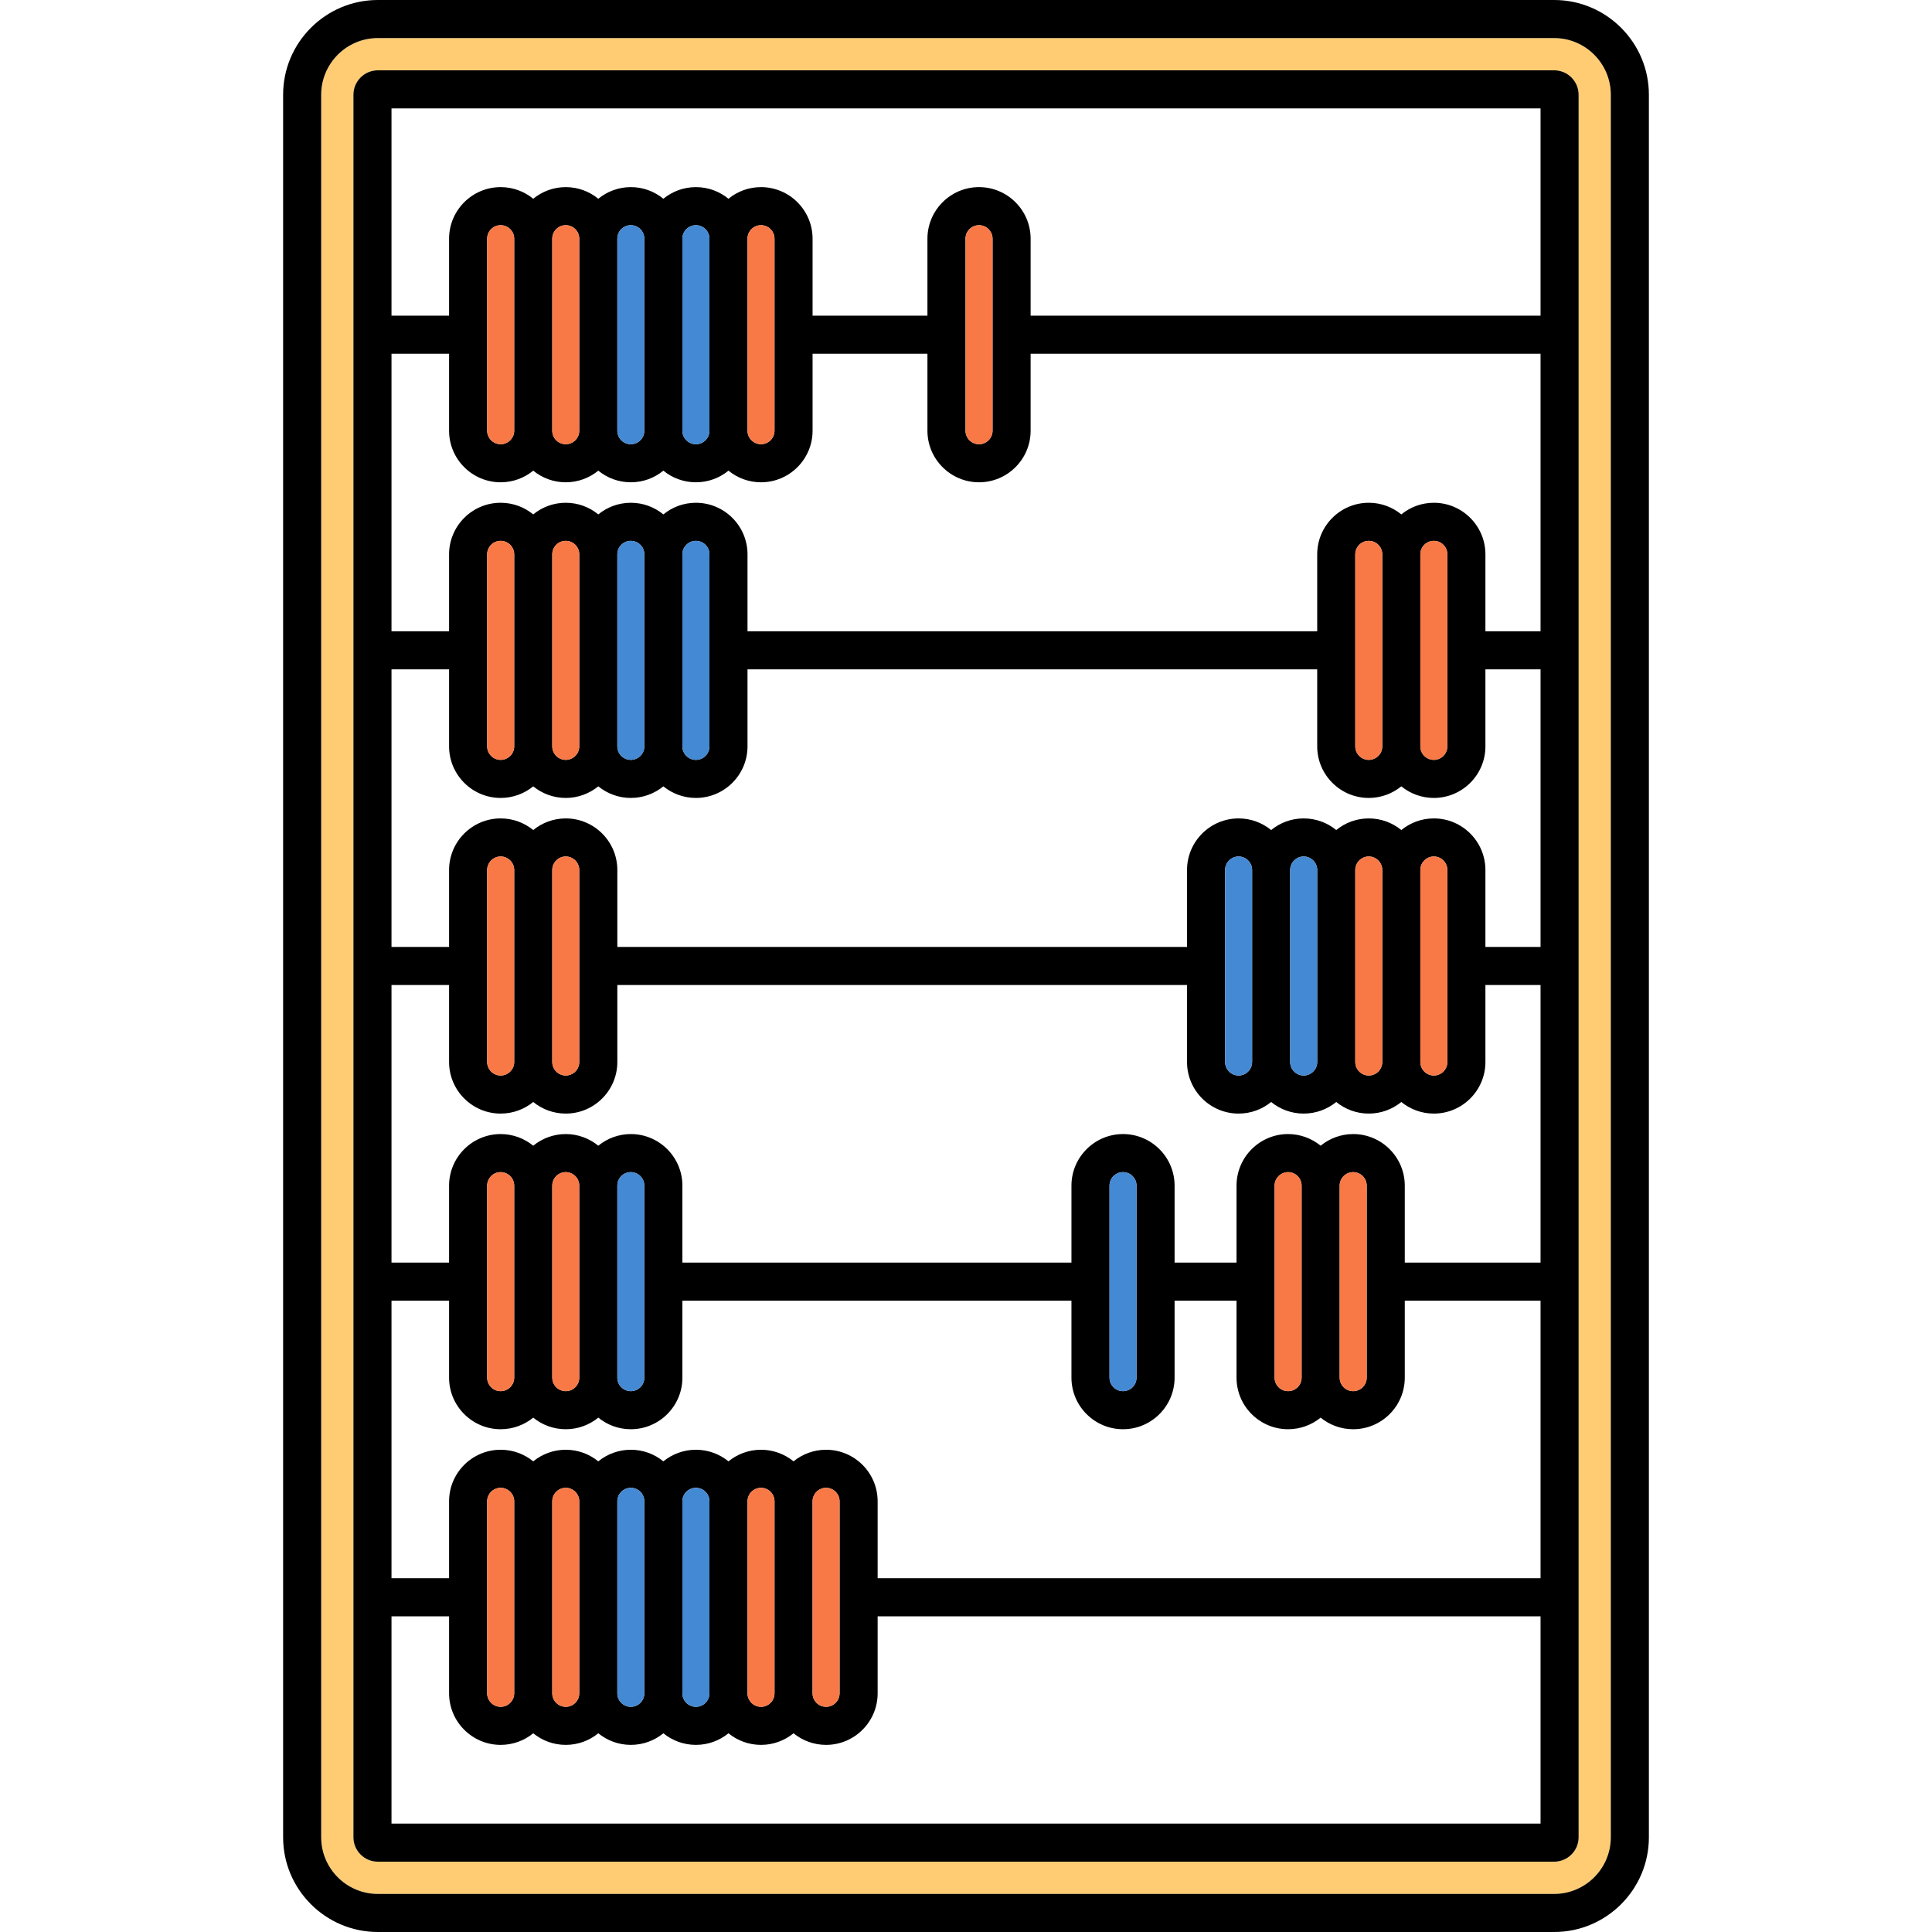
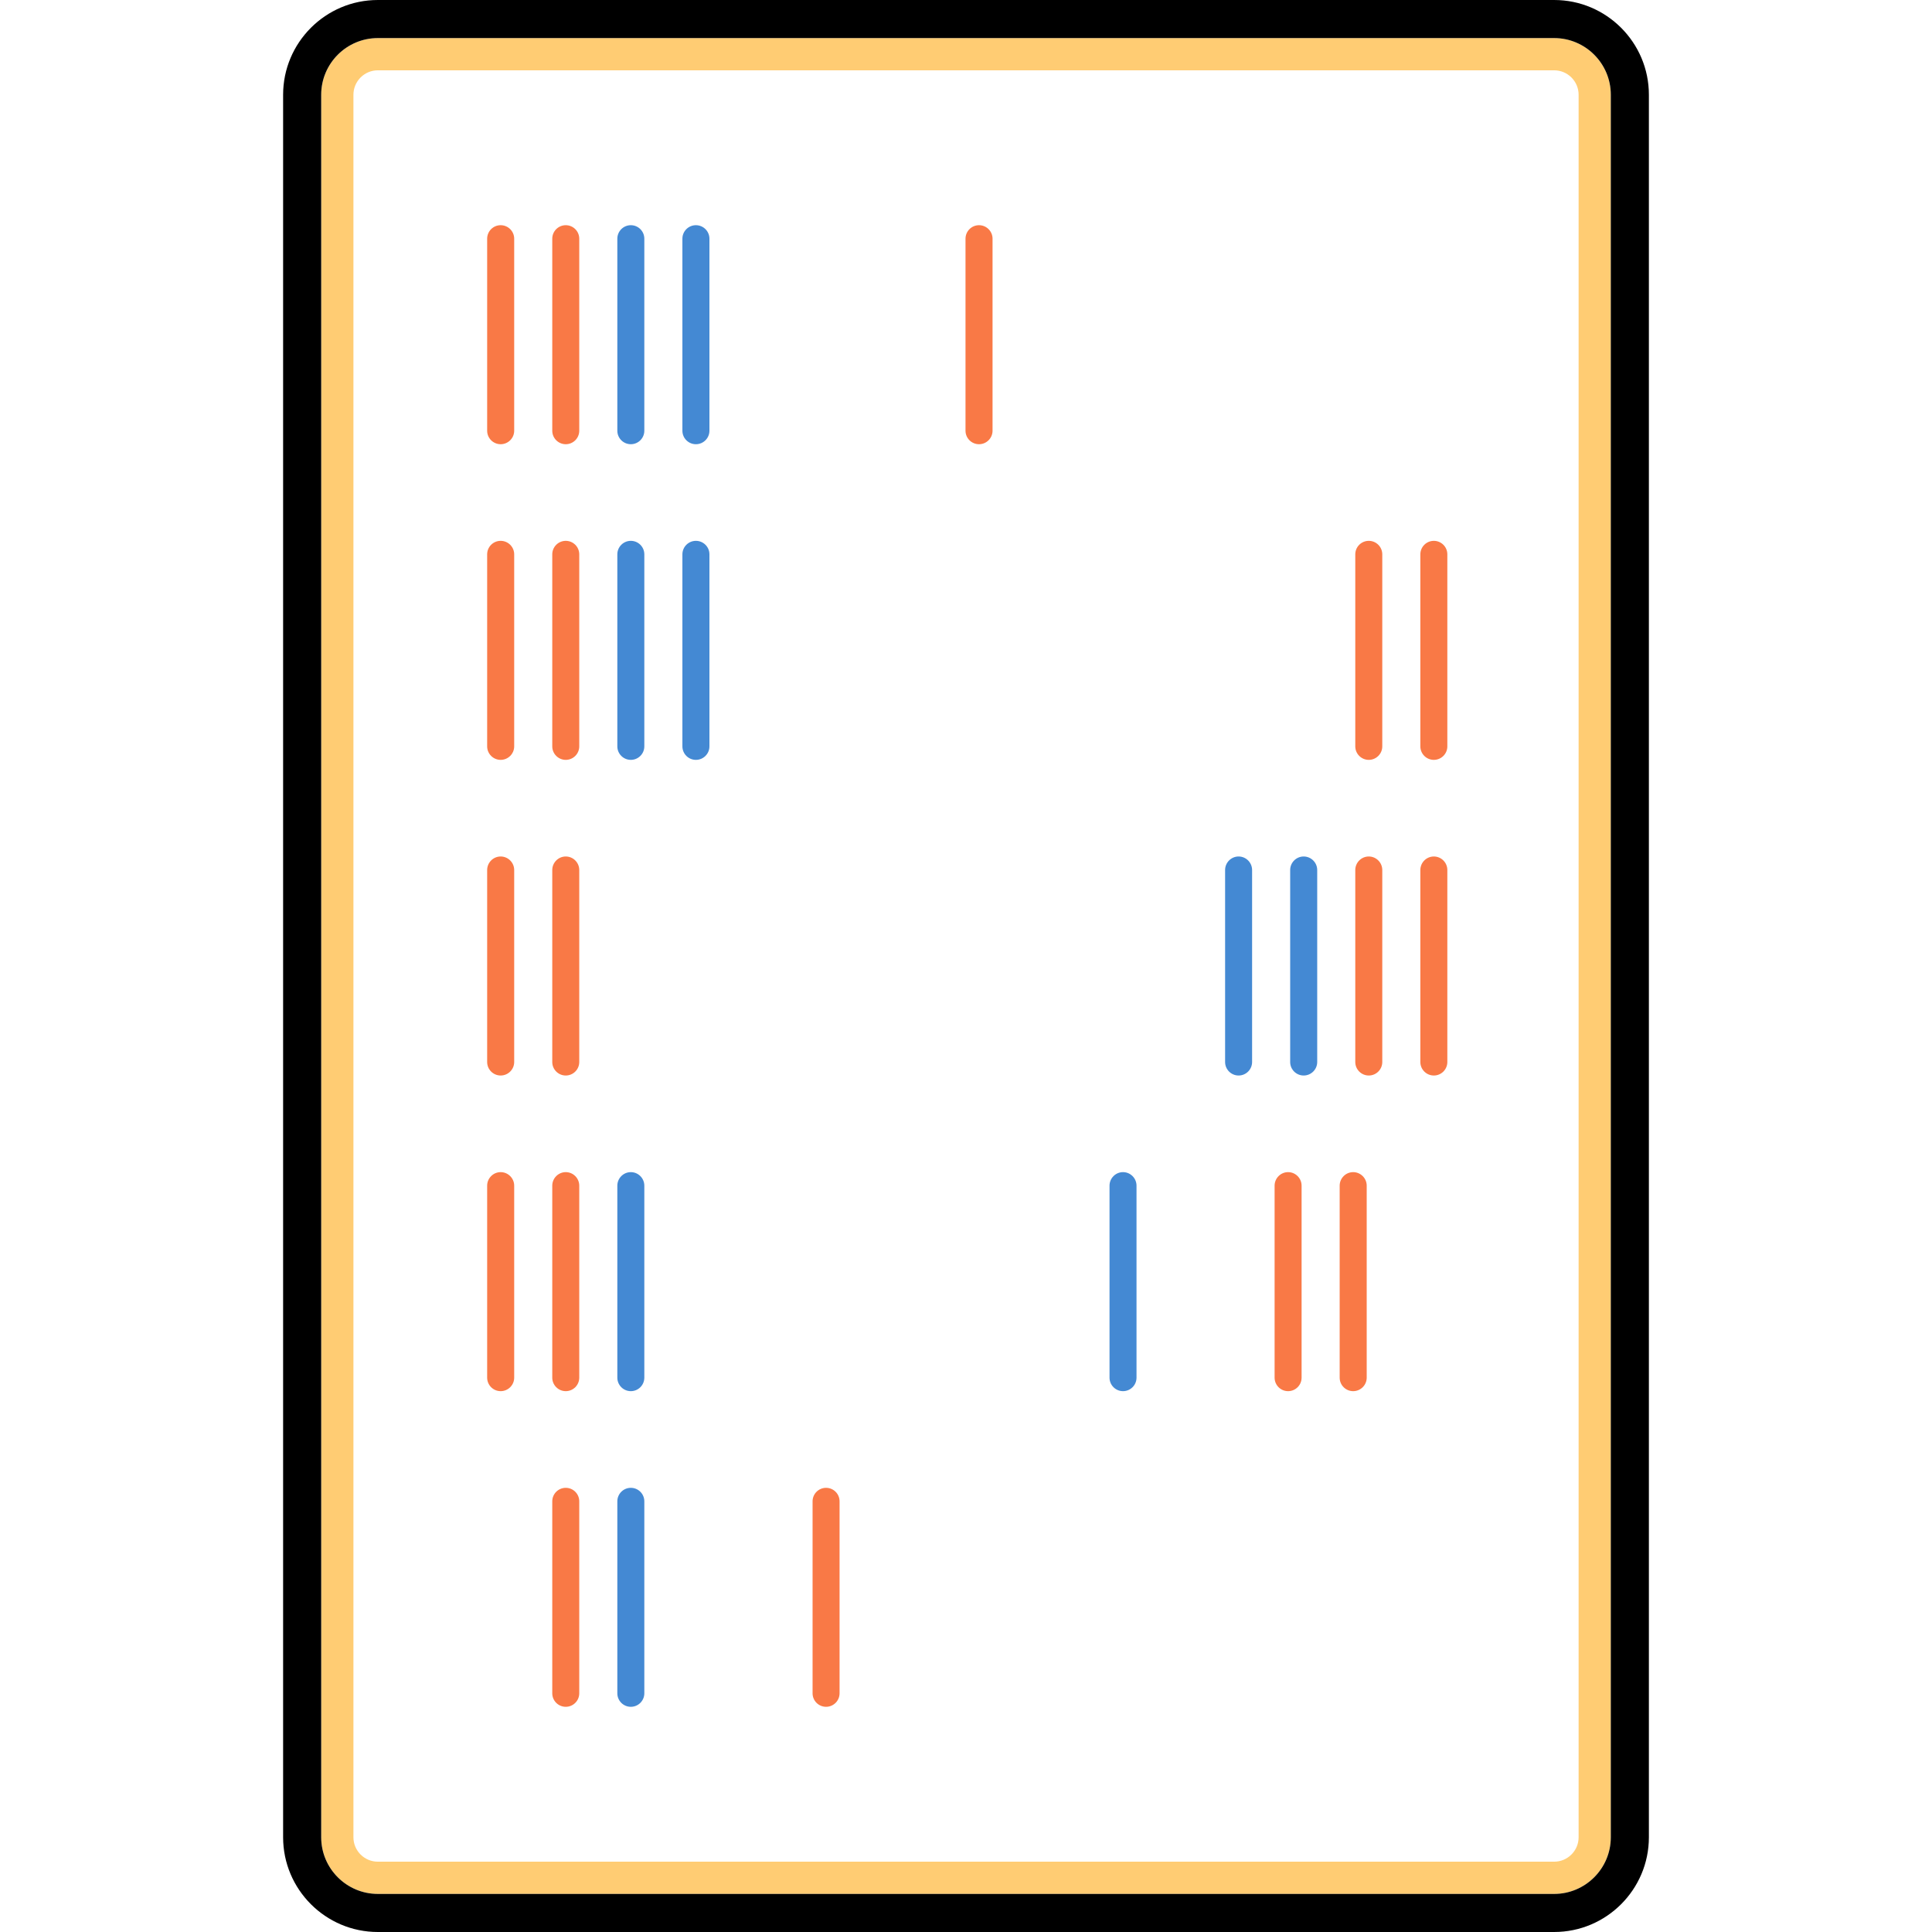
<svg xmlns="http://www.w3.org/2000/svg" height="800px" width="800px" version="1.1" id="Capa_1" viewBox="0 0 456.67 456.67" xml:space="preserve">
  <g>
    <g id="XMLID_17_">
      <g>
        <path style="fill:#FFCC73;" d="M83.54,434.28c0,3.18,2.59,5.77,5.77,5.77h278.05c3.18,0,5.78-2.59,5.78-5.77V22.4     c0-3.19-2.6-5.78-5.78-5.78H89.31c-3.18,0-5.77,2.59-5.77,5.78V434.28z M367.36,9c7.38,0,13.39,6.01,13.39,13.4v411.88     c0,7.38-6.01,13.39-13.39,13.39H89.31c-7.38,0-13.39-6.01-13.39-13.39V22.4c0-7.39,6.01-13.4,13.39-13.4H367.36z" />
-         <path d="M262.26,325.64c0,1.76,1.43,3.19,3.19,3.19c1.76,0,3.19-1.43,3.19-3.19v-45.38c0-1.76-1.43-3.2-3.19-3.2     c-1.76,0-3.19,1.44-3.19,3.2V325.64z M289.58,251.03c0,1.76,1.43,3.19,3.19,3.19c1.76,0,3.19-1.43,3.19-3.19v-45.38     c0-1.76-1.43-3.2-3.19-3.2c-1.76,0-3.19,1.44-3.19,3.2V251.03z M301.28,325.64c0,1.76,1.43,3.19,3.19,3.19s3.19-1.43,3.19-3.19     v-45.38c0-1.76-1.43-3.2-3.19-3.2s-3.19,1.44-3.19,3.2V325.64z M308.15,254.22c1.76,0,3.2-1.43,3.2-3.19v-45.38     c0-1.76-1.44-3.2-3.2-3.2c-1.76,0-3.19,1.44-3.19,3.2v45.38C304.96,252.79,306.39,254.22,308.15,254.22z M316.66,325.64     c0,1.76,1.43,3.19,3.19,3.19c1.76,0,3.2-1.43,3.2-3.19v-45.38c0-1.76-1.44-3.2-3.2-3.2c-1.76,0-3.19,1.44-3.19,3.2V325.64z      M320.35,176.42c0,1.76,1.43,3.19,3.19,3.19c1.76,0,3.19-1.43,3.19-3.19v-45.39c0-1.76-1.43-3.19-3.19-3.19     c-1.76,0-3.19,1.43-3.19,3.19V176.42z M320.35,251.03c0,1.76,1.43,3.19,3.19,3.19c1.76,0,3.19-1.43,3.19-3.19v-45.38     c0-1.76-1.43-3.2-3.19-3.2c-1.76,0-3.19,1.44-3.19,3.2V251.03z M338.92,179.61c1.76,0,3.19-1.43,3.19-3.19v-45.39     c0-1.76-1.43-3.19-3.19-3.19c-1.76,0-3.19,1.43-3.19,3.19v45.39C335.73,178.18,337.16,179.61,338.92,179.61z M338.92,254.22     c1.76,0,3.19-1.43,3.19-3.19v-45.38c0-1.76-1.43-3.2-3.19-3.2c-1.76,0-3.19,1.44-3.19,3.2v45.38     C335.73,252.79,337.16,254.22,338.92,254.22z M145.92,400.25c0,1.76,1.43,3.19,3.19,3.19s3.19-1.43,3.19-3.19v-45.38     c0-1.76-1.43-3.19-3.19-3.19s-3.19,1.43-3.19,3.19V400.25z M145.92,101.81c0,1.76,1.43,3.19,3.19,3.19s3.19-1.43,3.19-3.19V56.42     c0-1.76-1.43-3.19-3.19-3.19s-3.19,1.43-3.19,3.19V101.81z M145.92,176.42c0,1.76,1.43,3.19,3.19,3.19s3.19-1.43,3.19-3.19     v-45.39c0-1.76-1.43-3.19-3.19-3.19s-3.19,1.43-3.19,3.19V176.42z M145.92,325.64c0,1.76,1.43,3.19,3.19,3.19     s3.19-1.43,3.19-3.19v-45.38c0-1.76-1.43-3.2-3.19-3.2s-3.19,1.44-3.19,3.2V325.64z M161.3,176.42c0,1.76,1.43,3.19,3.19,3.19     c1.77,0,3.2-1.43,3.2-3.19v-45.39c0-1.76-1.43-3.19-3.2-3.19c-1.76,0-3.19,1.43-3.19,3.19V176.42z M161.3,101.81     c0,1.76,1.43,3.19,3.19,3.19c1.77,0,3.2-1.43,3.2-3.19V56.42c0-1.76-1.43-3.19-3.2-3.19c-1.76,0-3.19,1.43-3.19,3.19V101.81z      M161.3,400.25c0,1.76,1.43,3.19,3.19,3.19c1.77,0,3.2-1.43,3.2-3.19v-45.38c0-1.76-1.43-3.19-3.2-3.19     c-1.76,0-3.19,1.43-3.19,3.19V400.25z M176.69,400.25c0,1.76,1.43,3.19,3.19,3.19c1.76,0,3.19-1.43,3.19-3.19v-45.38     c0-1.76-1.43-3.19-3.19-3.19c-1.76,0-3.19,1.43-3.19,3.19V400.25z M176.69,101.81c0,1.76,1.43,3.19,3.19,3.19     c1.76,0,3.19-1.43,3.19-3.19V56.42c0-1.76-1.43-3.19-3.19-3.19c-1.76,0-3.19,1.43-3.19,3.19V101.81z M195.26,403.44     c1.76,0,3.19-1.43,3.19-3.19v-45.38c0-1.76-1.43-3.19-3.19-3.19c-1.76,0-3.19,1.43-3.19,3.19v45.38     C192.07,402.01,193.5,403.44,195.26,403.44z M115.15,400.25c0,1.76,1.43,3.19,3.19,3.19c1.76,0,3.2-1.43,3.2-3.19v-45.38     c0-1.76-1.44-3.19-3.2-3.19c-1.76,0-3.19,1.43-3.19,3.19V400.25z M115.15,176.42c0,1.76,1.43,3.19,3.19,3.19     c1.76,0,3.2-1.43,3.2-3.19v-45.39c0-1.76-1.44-3.19-3.2-3.19c-1.76,0-3.19,1.43-3.19,3.19V176.42z M115.15,101.81     c0,1.76,1.43,3.19,3.19,3.19c1.76,0,3.2-1.43,3.2-3.19V56.42c0-1.76-1.44-3.19-3.2-3.19c-1.76,0-3.19,1.43-3.19,3.19V101.81z      M115.15,251.03c0,1.76,1.43,3.19,3.19,3.19c1.76,0,3.2-1.43,3.2-3.19v-45.38c0-1.76-1.44-3.2-3.2-3.2     c-1.76,0-3.19,1.44-3.19,3.2V251.03z M115.15,325.64c0,1.76,1.43,3.19,3.19,3.19c1.76,0,3.2-1.43,3.2-3.19v-45.38     c0-1.76-1.44-3.2-3.2-3.2c-1.76,0-3.19,1.44-3.19,3.2V325.64z M228.22,101.81c0,1.76,1.43,3.19,3.19,3.19     c1.76,0,3.2-1.43,3.2-3.19V56.42c0-1.76-1.44-3.19-3.2-3.19c-1.76,0-3.19,1.43-3.19,3.19V101.81z M133.73,328.83     c1.76,0,3.19-1.43,3.19-3.19v-45.38c0-1.76-1.43-3.2-3.19-3.2c-1.76,0-3.19,1.44-3.19,3.2v45.38     C130.54,327.4,131.97,328.83,133.73,328.83z M133.73,105c1.76,0,3.19-1.43,3.19-3.19V56.42c0-1.76-1.43-3.19-3.19-3.19     c-1.76,0-3.19,1.43-3.19,3.19v45.39C130.54,103.57,131.97,105,133.73,105z M133.73,254.22c1.76,0,3.19-1.43,3.19-3.19v-45.38     c0-1.76-1.43-3.2-3.19-3.2c-1.76,0-3.19,1.44-3.19,3.2v45.38C130.54,252.79,131.97,254.22,133.73,254.22z M133.73,403.44     c1.76,0,3.19-1.43,3.19-3.19v-45.38c0-1.76-1.43-3.19-3.19-3.19c-1.76,0-3.19,1.43-3.19,3.19v45.38     C130.54,402.01,131.97,403.44,133.73,403.44z M133.73,179.61c1.76,0,3.19-1.43,3.19-3.19v-45.39c0-1.76-1.43-3.19-3.19-3.19     c-1.76,0-3.19,1.43-3.19,3.19v45.39C130.54,178.18,131.97,179.61,133.73,179.61z M367.36,16.62c3.18,0,5.78,2.59,5.78,5.78     v411.88c0,3.18-2.6,5.77-5.78,5.77H89.31c-3.18,0-5.77-2.59-5.77-5.77V22.4c0-3.19,2.59-5.78,5.77-5.78H367.36z M364.14,431.05     v-49H207.45v18.2c0,6.72-5.47,12.19-12.19,12.19c-2.91,0-5.59-1.03-7.69-2.74c-2.1,1.71-4.78,2.74-7.69,2.74     c-2.92,0-5.59-1.03-7.69-2.74c-2.1,1.71-4.78,2.74-7.7,2.74c-2.91,0-5.59-1.03-7.69-2.74c-2.1,1.71-4.77,2.74-7.69,2.74     c-2.91,0-5.59-1.03-7.69-2.74c-2.1,1.71-4.78,2.74-7.69,2.74c-2.92,0-5.59-1.03-7.69-2.74c-2.1,1.71-4.78,2.74-7.7,2.74     c-6.72,0-12.19-5.47-12.19-12.19v-18.2H92.54v49H364.14z M364.14,373.05v-65.61h-32.09v18.2c0,6.72-5.47,12.19-12.2,12.19     c-2.91,0-5.59-1.03-7.69-2.74c-2.1,1.71-4.78,2.74-7.69,2.74c-6.72,0-12.19-5.47-12.19-12.19v-18.2h-14.64v18.2     c0,6.72-5.47,12.19-12.19,12.19s-12.19-5.47-12.19-12.19v-18.2H161.3v18.2c0,6.72-5.47,12.19-12.19,12.19     c-2.91,0-5.59-1.03-7.69-2.74c-2.1,1.71-4.78,2.74-7.69,2.74c-2.92,0-5.59-1.03-7.69-2.74c-2.1,1.71-4.78,2.74-7.7,2.74     c-6.72,0-12.19-5.47-12.19-12.19v-18.2H92.54v65.61h13.61v-18.18c0-6.73,5.47-12.19,12.19-12.19c2.92,0,5.6,1.03,7.7,2.74     c2.1-1.71,4.77-2.74,7.69-2.74c2.91,0,5.59,1.03,7.69,2.74c2.1-1.71,4.78-2.74,7.69-2.74c2.92,0,5.59,1.03,7.69,2.74     c2.1-1.71,4.78-2.74,7.69-2.74c2.92,0,5.6,1.03,7.7,2.74c2.1-1.71,4.77-2.74,7.69-2.74c2.91,0,5.59,1.03,7.69,2.74     c2.1-1.71,4.78-2.74,7.69-2.74c6.72,0,12.19,5.46,12.19,12.19v18.18H364.14z M364.14,298.44v-65.61h-13.03v18.2     c0,6.72-5.47,12.19-12.19,12.19c-2.91,0-5.59-1.03-7.69-2.74c-2.1,1.71-4.78,2.74-7.69,2.74c-2.92,0-5.59-1.03-7.69-2.74     c-2.1,1.71-4.78,2.74-7.7,2.74c-2.91,0-5.59-1.03-7.69-2.74c-2.1,1.71-4.77,2.74-7.69,2.74c-6.72,0-12.19-5.47-12.19-12.19v-18.2     H145.92v18.2c0,6.72-5.47,12.19-12.19,12.19c-2.92,0-5.59-1.03-7.69-2.74c-2.1,1.71-4.78,2.74-7.7,2.74     c-6.72,0-12.19-5.47-12.19-12.19v-18.2H92.54v65.61h13.61v-18.18c0-6.73,5.47-12.2,12.19-12.2c2.92,0,5.6,1.04,7.7,2.75     c2.1-1.71,4.77-2.75,7.69-2.75c2.91,0,5.59,1.04,7.69,2.75c2.1-1.71,4.78-2.75,7.69-2.75c6.72,0,12.19,5.47,12.19,12.2v18.18     h91.96v-18.18c0-6.73,5.47-12.2,12.19-12.2s12.19,5.47,12.19,12.2v18.18h14.64v-18.18c0-6.73,5.47-12.2,12.19-12.2     c2.91,0,5.59,1.04,7.69,2.75c2.1-1.71,4.78-2.75,7.69-2.75c6.73,0,12.2,5.47,12.2,12.2v18.18H364.14z M364.14,223.83v-65.61     h-13.03v18.2c0,6.72-5.47,12.19-12.19,12.19c-2.91,0-5.59-1.03-7.69-2.74c-2.1,1.71-4.78,2.74-7.69,2.74     c-6.72,0-12.19-5.47-12.19-12.19v-18.2H176.69v18.2c0,6.72-5.47,12.19-12.2,12.19c-2.91,0-5.59-1.03-7.69-2.74     c-2.1,1.71-4.77,2.74-7.69,2.74c-2.91,0-5.59-1.03-7.69-2.74c-2.1,1.71-4.78,2.74-7.69,2.74c-2.92,0-5.59-1.03-7.69-2.74     c-2.1,1.71-4.78,2.74-7.7,2.74c-6.72,0-12.19-5.47-12.19-12.19v-18.2H92.54v65.61h13.61v-18.18c0-6.73,5.47-12.2,12.19-12.2     c2.92,0,5.6,1.03,7.7,2.75c2.1-1.72,4.77-2.75,7.69-2.75c6.72,0,12.19,5.47,12.19,12.2v18.18h134.66v-18.18     c0-6.73,5.47-12.2,12.19-12.2c2.92,0,5.59,1.03,7.69,2.75c2.1-1.72,4.78-2.75,7.69-2.75c2.92,0,5.6,1.03,7.7,2.75     c2.1-1.72,4.77-2.75,7.69-2.75c2.91,0,5.59,1.03,7.69,2.75c2.1-1.72,4.78-2.75,7.69-2.75c6.72,0,12.19,5.47,12.19,12.2v18.18     H364.14z M364.14,149.22V83.61H243.61v18.2c0,6.72-5.47,12.19-12.2,12.19c-6.72,0-12.19-5.47-12.19-12.19v-18.2h-27.15v18.2     c0,6.72-5.47,12.19-12.19,12.19c-2.92,0-5.59-1.03-7.69-2.75c-2.1,1.72-4.78,2.75-7.7,2.75c-2.91,0-5.59-1.03-7.69-2.75     c-2.1,1.72-4.77,2.75-7.69,2.75c-2.91,0-5.59-1.03-7.69-2.75c-2.1,1.72-4.78,2.75-7.69,2.75c-2.92,0-5.59-1.03-7.69-2.75     c-2.1,1.72-4.78,2.75-7.7,2.75c-6.72,0-12.19-5.47-12.19-12.19v-18.2H92.54v65.61h13.61v-18.19c0-6.72,5.47-12.19,12.19-12.19     c2.92,0,5.6,1.03,7.7,2.75c2.1-1.72,4.77-2.75,7.69-2.75c2.91,0,5.59,1.03,7.69,2.75c2.1-1.72,4.78-2.75,7.69-2.75     c2.92,0,5.59,1.03,7.69,2.75c2.1-1.72,4.78-2.75,7.69-2.75c6.73,0,12.2,5.47,12.2,12.19v18.19h134.66v-18.19     c0-6.72,5.47-12.19,12.19-12.19c2.91,0,5.59,1.03,7.69,2.75c2.1-1.72,4.78-2.75,7.69-2.75c6.72,0,12.19,5.47,12.19,12.19v18.19     H364.14z M364.14,74.61V25.62H92.54v48.99h13.61V56.42c0-6.72,5.47-12.19,12.19-12.19c2.92,0,5.6,1.03,7.7,2.75     c2.1-1.72,4.77-2.75,7.69-2.75c2.91,0,5.59,1.03,7.69,2.75c2.1-1.72,4.78-2.75,7.69-2.75c2.92,0,5.59,1.03,7.69,2.75     c2.1-1.72,4.78-2.75,7.69-2.75c2.92,0,5.6,1.03,7.7,2.75c2.1-1.72,4.77-2.75,7.69-2.75c6.72,0,12.19,5.47,12.19,12.19v18.19     h27.15V56.42c0-6.72,5.47-12.19,12.19-12.19c6.73,0,12.2,5.47,12.2,12.19v18.19H364.14z" />
        <path style="fill:#F97946;" d="M338.92,127.84c1.76,0,3.19,1.43,3.19,3.19v45.39c0,1.76-1.43,3.19-3.19,3.19     c-1.76,0-3.19-1.43-3.19-3.19v-45.39C335.73,129.27,337.16,127.84,338.92,127.84z" />
        <path style="fill:#F97946;" d="M342.11,205.65v45.38c0,1.76-1.43,3.19-3.19,3.19c-1.76,0-3.19-1.43-3.19-3.19v-45.38     c0-1.76,1.43-3.2,3.19-3.2C340.68,202.45,342.11,203.89,342.11,205.65z" />
        <path style="fill:#F97946;" d="M323.54,127.84c1.76,0,3.19,1.43,3.19,3.19v45.39c0,1.76-1.43,3.19-3.19,3.19     c-1.76,0-3.19-1.43-3.19-3.19v-45.39C320.35,129.27,321.78,127.84,323.54,127.84z" />
        <path style="fill:#F97946;" d="M323.54,202.45c1.76,0,3.19,1.44,3.19,3.2v45.38c0,1.76-1.43,3.19-3.19,3.19     c-1.76,0-3.19-1.43-3.19-3.19v-45.38C320.35,203.89,321.78,202.45,323.54,202.45z" />
        <path style="fill:#F97946;" d="M319.85,277.06c1.76,0,3.2,1.44,3.2,3.2v45.38c0,1.76-1.44,3.19-3.2,3.19     c-1.76,0-3.19-1.43-3.19-3.19v-45.38C316.66,278.5,318.09,277.06,319.85,277.06z" />
        <path style="fill:#4489D3;" d="M308.15,202.45c1.76,0,3.2,1.44,3.2,3.2v45.38c0,1.76-1.44,3.19-3.2,3.19     c-1.76,0-3.19-1.43-3.19-3.19v-45.38C304.96,203.89,306.39,202.45,308.15,202.45z" />
        <path style="fill:#F97946;" d="M304.47,277.06c1.76,0,3.19,1.44,3.19,3.2v45.38c0,1.76-1.43,3.19-3.19,3.19s-3.19-1.43-3.19-3.19     v-45.38C301.28,278.5,302.71,277.06,304.47,277.06z" />
        <path style="fill:#4489D3;" d="M292.77,202.45c1.76,0,3.19,1.44,3.19,3.2v45.38c0,1.76-1.43,3.19-3.19,3.19     c-1.76,0-3.19-1.43-3.19-3.19v-45.38C289.58,203.89,291.01,202.45,292.77,202.45z" />
        <path style="fill:#4489D3;" d="M265.45,277.06c1.76,0,3.19,1.44,3.19,3.2v45.38c0,1.76-1.43,3.19-3.19,3.19     c-1.76,0-3.19-1.43-3.19-3.19v-45.38C262.26,278.5,263.69,277.06,265.45,277.06z" />
        <path style="fill:#F97946;" d="M234.61,101.81c0,1.76-1.44,3.19-3.2,3.19c-1.76,0-3.19-1.43-3.19-3.19V56.42     c0-1.76,1.43-3.19,3.19-3.19c1.76,0,3.2,1.43,3.2,3.19V101.81z" />
        <path style="fill:#F97946;" d="M192.07,354.87c0-1.76,1.43-3.19,3.19-3.19c1.76,0,3.19,1.43,3.19,3.19v45.38     c0,1.76-1.43,3.19-3.19,3.19c-1.76,0-3.19-1.43-3.19-3.19V354.87z" />
-         <path style="fill:#F97946;" d="M183.07,56.42v45.39c0,1.76-1.43,3.19-3.19,3.19c-1.76,0-3.19-1.43-3.19-3.19V56.42     c0-1.76,1.43-3.19,3.19-3.19C181.64,53.23,183.07,54.66,183.07,56.42z" />
-         <path style="fill:#F97946;" d="M179.88,351.68c1.76,0,3.19,1.43,3.19,3.19v45.38c0,1.76-1.43,3.19-3.19,3.19     c-1.76,0-3.19-1.43-3.19-3.19v-45.38C176.69,353.11,178.12,351.68,179.88,351.68z" />
        <path style="fill:#4489D3;" d="M164.49,53.23c1.77,0,3.2,1.43,3.2,3.19v45.39c0,1.76-1.43,3.19-3.2,3.19     c-1.76,0-3.19-1.43-3.19-3.19V56.42C161.3,54.66,162.73,53.23,164.49,53.23z" />
        <path style="fill:#4489D3;" d="M164.49,127.84c1.77,0,3.2,1.43,3.2,3.19v45.39c0,1.76-1.43,3.19-3.2,3.19     c-1.76,0-3.19-1.43-3.19-3.19v-45.39C161.3,129.27,162.73,127.84,164.49,127.84z" />
-         <path style="fill:#4489D3;" d="M164.49,351.68c1.77,0,3.2,1.43,3.2,3.19v45.38c0,1.76-1.43,3.19-3.2,3.19     c-1.76,0-3.19-1.43-3.19-3.19v-45.38C161.3,353.11,162.73,351.68,164.49,351.68z" />
        <path style="fill:#4489D3;" d="M149.11,53.23c1.76,0,3.19,1.43,3.19,3.19v45.39c0,1.76-1.43,3.19-3.19,3.19s-3.19-1.43-3.19-3.19     V56.42C145.92,54.66,147.35,53.23,149.11,53.23z" />
        <path style="fill:#4489D3;" d="M149.11,127.84c1.76,0,3.19,1.43,3.19,3.19v45.39c0,1.76-1.43,3.19-3.19,3.19     s-3.19-1.43-3.19-3.19v-45.39C145.92,129.27,147.35,127.84,149.11,127.84z" />
        <path style="fill:#4489D3;" d="M149.11,277.06c1.76,0,3.19,1.44,3.19,3.2v45.38c0,1.76-1.43,3.19-3.19,3.19s-3.19-1.43-3.19-3.19     v-45.38C145.92,278.5,147.35,277.06,149.11,277.06z" />
        <path style="fill:#4489D3;" d="M149.11,351.68c1.76,0,3.19,1.43,3.19,3.19v45.38c0,1.76-1.43,3.19-3.19,3.19     s-3.19-1.43-3.19-3.19v-45.38C145.92,353.11,147.35,351.68,149.11,351.68z" />
        <path style="fill:#F97946;" d="M136.92,56.42v45.39c0,1.76-1.43,3.19-3.19,3.19c-1.76,0-3.19-1.43-3.19-3.19V56.42     c0-1.76,1.43-3.19,3.19-3.19C135.49,53.23,136.92,54.66,136.92,56.42z" />
        <path style="fill:#F97946;" d="M136.92,131.03v45.39c0,1.76-1.43,3.19-3.19,3.19c-1.76,0-3.19-1.43-3.19-3.19v-45.39     c0-1.76,1.43-3.19,3.19-3.19C135.49,127.84,136.92,129.27,136.92,131.03z" />
        <path style="fill:#F97946;" d="M136.92,205.65v45.38c0,1.76-1.43,3.19-3.19,3.19c-1.76,0-3.19-1.43-3.19-3.19v-45.38     c0-1.76,1.43-3.2,3.19-3.2C135.49,202.45,136.92,203.89,136.92,205.65z" />
        <path style="fill:#F97946;" d="M136.92,280.26v45.38c0,1.76-1.43,3.19-3.19,3.19c-1.76,0-3.19-1.43-3.19-3.19v-45.38     c0-1.76,1.43-3.2,3.19-3.2C135.49,277.06,136.92,278.5,136.92,280.26z" />
        <path style="fill:#F97946;" d="M136.92,354.87v45.38c0,1.76-1.43,3.19-3.19,3.19c-1.76,0-3.19-1.43-3.19-3.19v-45.38     c0-1.76,1.43-3.19,3.19-3.19C135.49,351.68,136.92,353.11,136.92,354.87z" />
        <path style="fill:#F97946;" d="M118.34,53.23c1.76,0,3.2,1.43,3.2,3.19v45.39c0,1.76-1.44,3.19-3.2,3.19     c-1.76,0-3.19-1.43-3.19-3.19V56.42C115.15,54.66,116.58,53.23,118.34,53.23z" />
        <path style="fill:#F97946;" d="M118.34,127.84c1.76,0,3.2,1.43,3.2,3.19v45.39c0,1.76-1.44,3.19-3.2,3.19     c-1.76,0-3.19-1.43-3.19-3.19v-45.39C115.15,129.27,116.58,127.84,118.34,127.84z" />
        <path style="fill:#F97946;" d="M118.34,202.45c1.76,0,3.2,1.44,3.2,3.2v45.38c0,1.76-1.44,3.19-3.2,3.19     c-1.76,0-3.19-1.43-3.19-3.19v-45.38C115.15,203.89,116.58,202.45,118.34,202.45z" />
        <path style="fill:#F97946;" d="M118.34,277.06c1.76,0,3.2,1.44,3.2,3.2v45.38c0,1.76-1.44,3.19-3.2,3.19     c-1.76,0-3.19-1.43-3.19-3.19v-45.38C115.15,278.5,116.58,277.06,118.34,277.06z" />
-         <path style="fill:#F97946;" d="M118.34,351.68c1.76,0,3.2,1.43,3.2,3.19v45.38c0,1.76-1.44,3.19-3.2,3.19     c-1.76,0-3.19-1.43-3.19-3.19v-45.38C115.15,353.11,116.58,351.68,118.34,351.68z" />
        <path d="M75.92,434.28c0,7.38,6.01,13.39,13.39,13.39h278.05c7.38,0,13.39-6.01,13.39-13.39V22.4c0-7.39-6.01-13.4-13.39-13.4     H89.31c-7.38,0-13.39,6.01-13.39,13.4V434.28z M389.75,22.4v411.88c0,12.34-10.04,22.39-22.39,22.39H89.31     c-12.34,0-22.39-10.05-22.39-22.39V22.4C66.92,10.05,76.97,0,89.31,0h278.05C379.71,0,389.75,10.05,389.75,22.4z" />
      </g>
    </g>
  </g>
</svg>